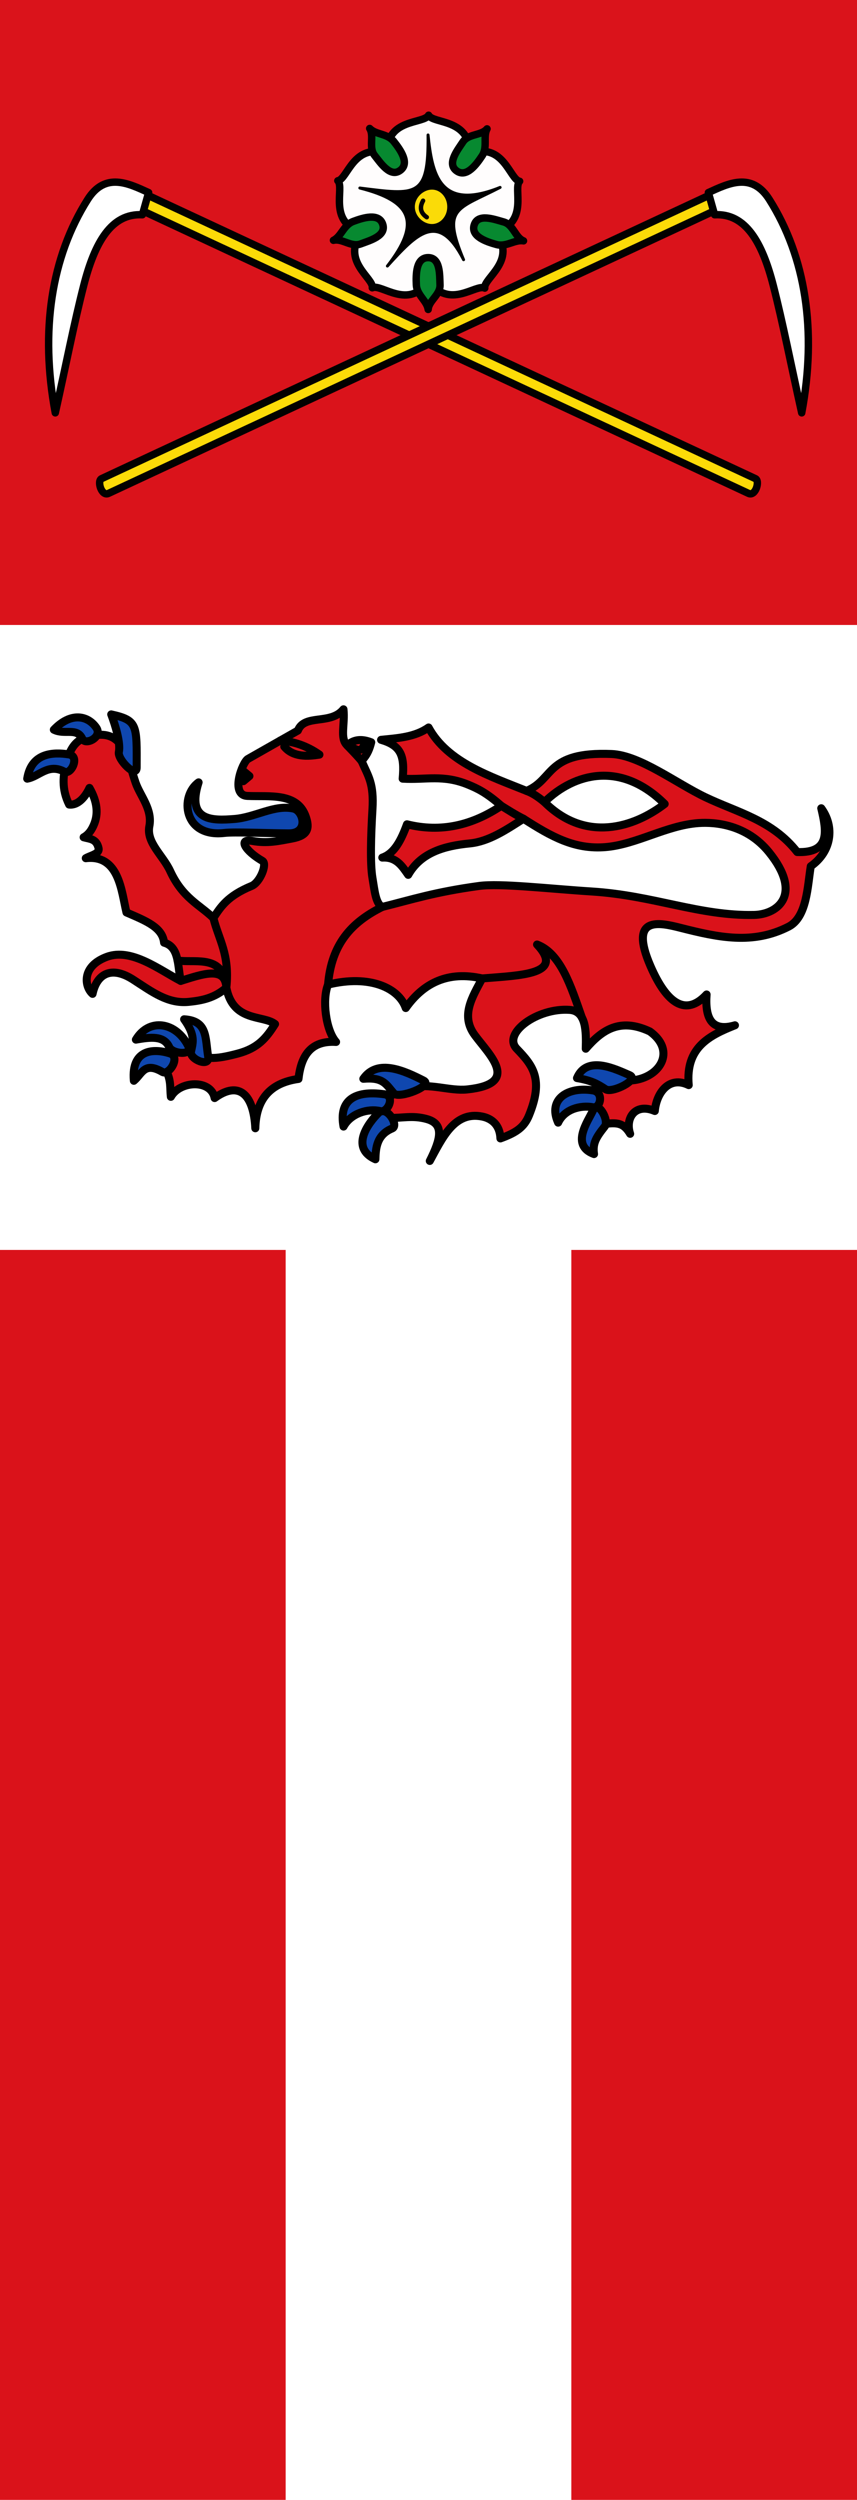
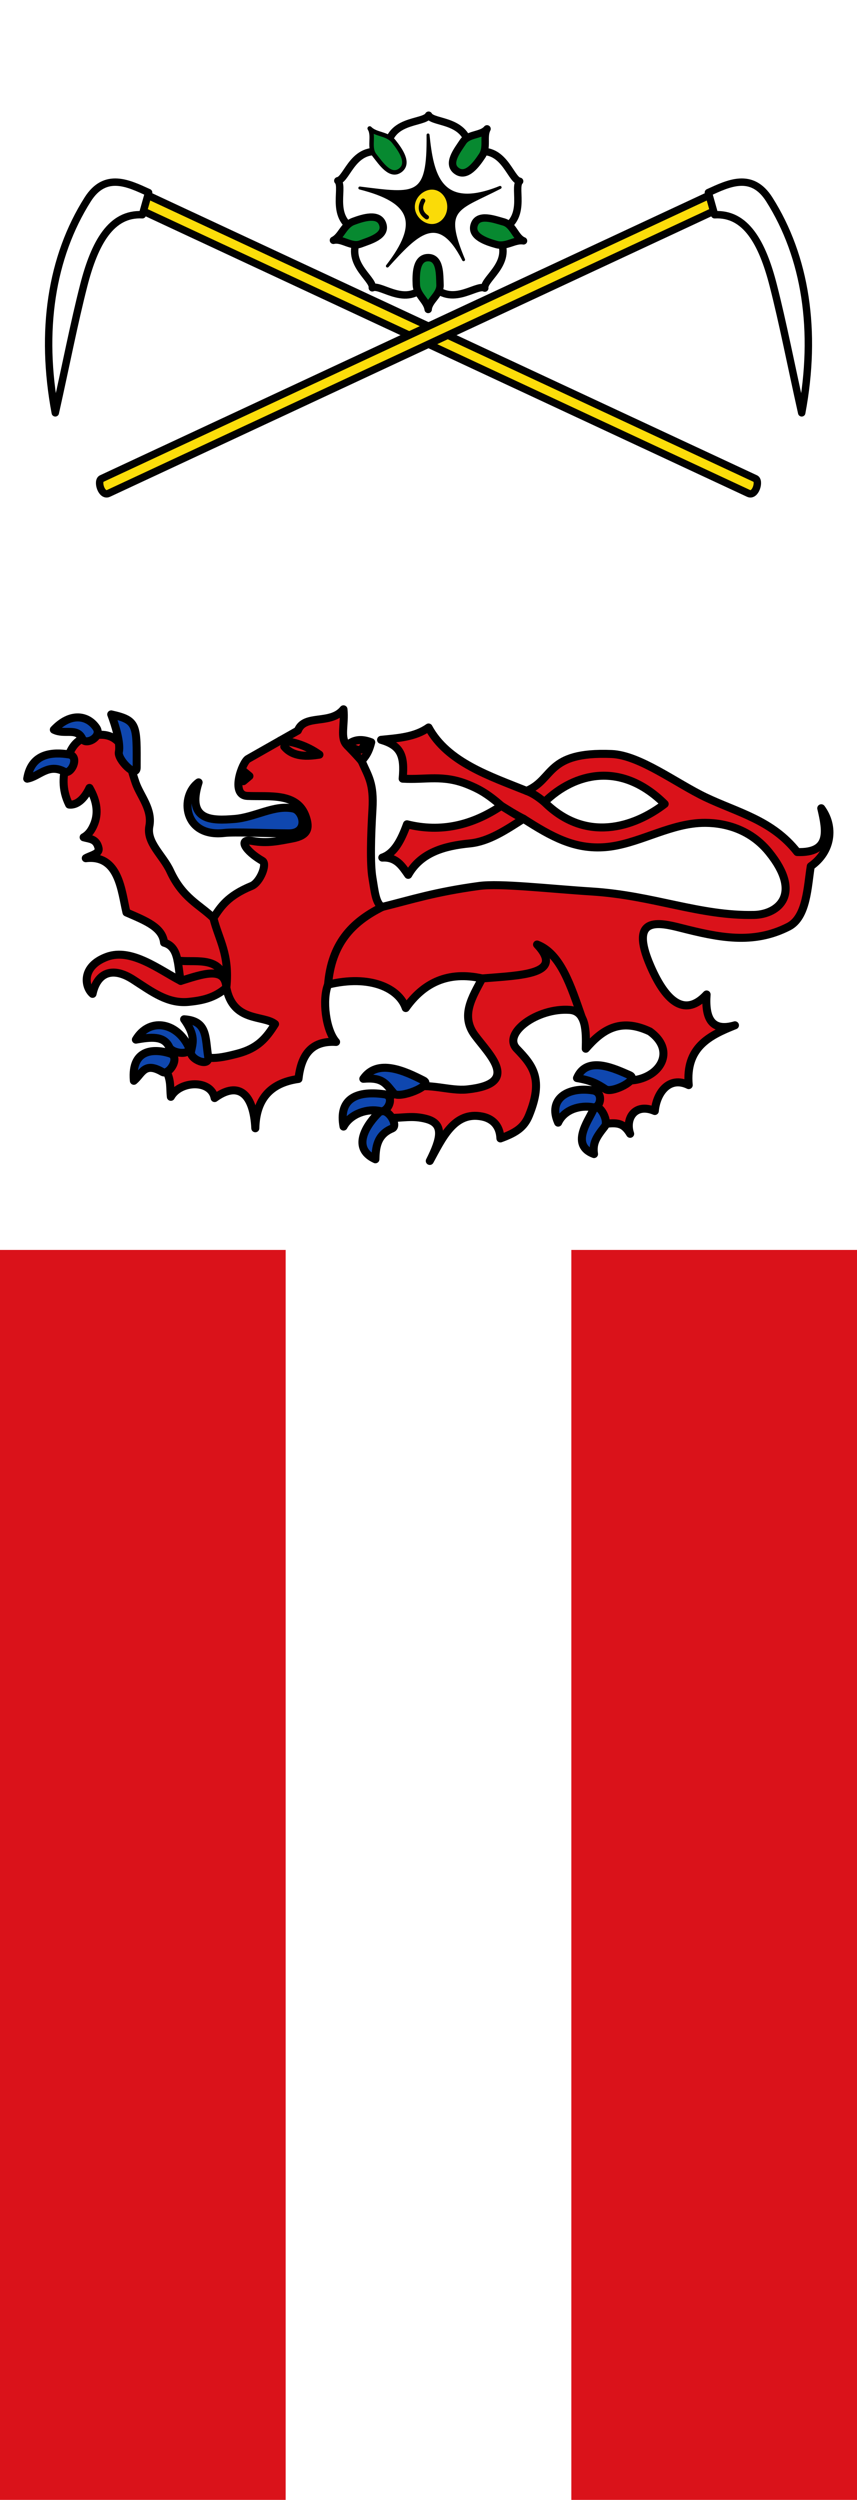
<svg xmlns="http://www.w3.org/2000/svg" height="875" width="300">
  <path d="M0 0h300v875H0Z" style="fill:#fff;stroke-width:1.732" />
  <path d="M0 437.5h100V875H0ZM200 437.5h100V875H200Z" style="fill:#da121a;stroke-width:.811" />
-   <path d="M0 0h300v218.75H0Z" style="opacity:.99;fill:#da121a;fill-opacity:1;stroke:none;stroke-width:1.109;stroke-linecap:round;stroke-linejoin:round;stroke-miterlimit:4;stroke-dasharray:none;stroke-dashoffset:0;stroke-opacity:1" />
  <path style="opacity:.99;fill:#fff;fill-opacity:1;stroke:#000;stroke-width:5.86;stroke-linecap:round;stroke-linejoin:round;stroke-miterlimit:4;stroke-dasharray:none;stroke-dashoffset:0;stroke-opacity:1" d="M257.107 12.835c3.6 6.989 32.841 1.947 33.012 30.27 26.398-10.35 31.723 20.016 39.51 21.092-5.533 5.584 8.298 31.836-18.665 40.694 17.922 21.852-9.313 36.3-7.93 44.04-7.021-3.538-27.714 17.728-44.505-5.24-15.278 23.735-37.435 2.298-44.368 6.004 1.195-7.77-25.425-20.878-8.767-43.939-27.292-7.189-13.752-34.886-19.42-40.335 7.76-1.264 12.001-30.632 38.927-21.784-1.75-28.047 28.775-23.728 32.206-30.802z" transform="matrix(.443 .005 -.005 .443 36.198 33.356)" />
  <path style="fill:#078930;stroke:#000;stroke-width:4.688;stroke-linecap:round;stroke-linejoin:round;stroke-miterlimit:4;stroke-dasharray:none;stroke-opacity:1" d="M251.29 152.497c.353-5.625 7.775-9.28 7.5-15.622-.276-6.342.25-17.19-7.5-17.19s-7.786 10.613-7.5 17.19c.286 6.577 6.69 9.997 7.5 15.622z" transform="matrix(.553 0 0 .553 10.924 23.986)" />
  <path d="M251.29 152.497c.353-5.625 7.775-9.28 7.5-15.622-.276-6.342.25-17.19-7.5-17.19s-7.786 10.613-7.5 17.19c.286 6.577 6.69 9.997 7.5 15.622z" style="fill:#078930;stroke:#000;stroke-width:4.688;stroke-linecap:round;stroke-linejoin:round;stroke-miterlimit:4;stroke-dasharray:none;stroke-opacity:1" transform="matrix(.171 .526 -.526 .171 153.966 -74.14)" />
  <path style="fill:#078930;stroke:#000;stroke-width:2.812;stroke-linecap:round;stroke-linejoin:round;stroke-miterlimit:4;stroke-dasharray:none;stroke-opacity:1" d="M251.29 152.497c.353-5.625 7.775-9.28 7.5-15.622-.276-6.342.25-17.19-7.5-17.19s-7.786 10.613-7.5 17.19c.286 6.577 6.69 9.997 7.5 15.622z" transform="matrix(-.448 .325 -.325 -.448 291.552 31.607)" />
-   <path d="M251.29 152.497c.353-5.625 7.775-9.28 7.5-15.622-.276-6.342.25-17.19-7.5-17.19s-7.786 10.613-7.5 17.19c.286 6.577 6.69 9.997 7.5 15.622z" style="fill:#078930;stroke:#000;stroke-width:4.688;stroke-linecap:round;stroke-linejoin:round;stroke-miterlimit:4;stroke-dasharray:none;stroke-opacity:1" transform="matrix(-.448 .325 -.325 -.448 291.552 31.607)" />
  <path style="fill:#078930;stroke:#000;stroke-width:4.688;stroke-linecap:round;stroke-linejoin:round;stroke-miterlimit:4;stroke-dasharray:none;stroke-opacity:1" d="M251.29 152.497c.353-5.625 7.775-9.28 7.5-15.622-.276-6.342.25-17.19-7.5-17.19s-7.786 10.613-7.5 17.19c.286 6.577 6.69 9.997 7.5 15.622z" transform="matrix(-.448 -.325 .325 -.448 233.508 195.092)" />
  <path d="M251.29 152.497c.353-5.625 7.775-9.28 7.5-15.622-.276-6.342.25-17.19-7.5-17.19s-7.786 10.613-7.5 17.19c.286 6.577 6.69 9.997 7.5 15.622z" style="fill:#078930;stroke:#000;stroke-width:4.688;stroke-linecap:round;stroke-linejoin:round;stroke-miterlimit:4;stroke-dasharray:none;stroke-opacity:1" transform="matrix(.171 -.526 .526 .171 60.082 190.41)" />
  <path d="M251.206 42.05c.438 39.856-7.235 38.095-43.18 33.58 33.383 8.469 38.523 22.126 17.45 49.388 18.35-20.158 32.203-35.352 48.223-4.006-13.805-33.116-4.238-31.669 23.124-45.77-38.6 15.54-43.034-8.769-45.617-33.193z" style="fill:#000;stroke:#000;stroke-width:1.875;stroke-linecap:round;stroke-linejoin:round;stroke-miterlimit:4;stroke-dasharray:none;stroke-opacity:1" transform="matrix(.553 0 0 .553 10.924 23.986)" />
  <path d="M263.367 87.535c0 6.019-4.332 10.898-9.676 10.898-5.343 0-10.86-4.879-10.86-10.898 0-6.02 5.517-10.899 10.86-10.899 5.344 0 9.676 4.88 9.676 10.899z" style="opacity:.99;fill:#fcdd09;fill-opacity:1;stroke:none;stroke-width:3.161;stroke-linecap:round;stroke-linejoin:round;stroke-miterlimit:4;stroke-dasharray:none;stroke-dashoffset:0;stroke-opacity:1" transform="matrix(.553 0 0 .553 10.924 23.986)" />
  <path d="M248.055 83.662c-1.597 2.944-2.698 7.03 2.342 10.448" style="fill:none;stroke:#000;stroke-width:2.812;stroke-linecap:round;stroke-linejoin:round;stroke-miterlimit:4;stroke-dasharray:none;stroke-opacity:1" transform="matrix(.553 0 0 .553 10.924 23.986)" />
  <path style="opacity:.99;fill:#fcdd09;fill-opacity:1;stroke:#000;stroke-width:4.688;stroke-linecap:round;stroke-linejoin:round;stroke-miterlimit:4;stroke-dasharray:none;stroke-dashoffset:0;stroke-opacity:1" d="M75.328 77.426 461.925 257.7c3.03 1.413.067 11.41-4.358 9.347L70.97 86.773Z" transform="matrix(.553 0 0 .553 8.995 25.024)" />
  <path style="fill:#fff;stroke:#000;stroke-width:4.688;stroke-linecap:round;stroke-linejoin:round;stroke-miterlimit:4;stroke-dasharray:none;stroke-opacity:1" d="M77.821 76.636c-12.54-5.703-27.412-13.251-38.55 4.324-23.05 36.37-30.261 83.287-20.536 135.106 6.89-30.87 11.9-56.836 18.014-80.704 6.973-27.224 17.515-45.793 37.11-44.675Z" transform="matrix(.553 0 0 .553 8.995 25.024)" />
  <path d="M75.328 77.426 461.925 257.7c3.03 1.413.067 11.41-4.358 9.347L70.97 86.773Z" style="opacity:.99;fill:#fcdd09;fill-opacity:1;stroke:#000;stroke-width:4.688;stroke-linecap:round;stroke-linejoin:round;stroke-miterlimit:4;stroke-dasharray:none;stroke-dashoffset:0;stroke-opacity:1" transform="matrix(-.553 0 0 .553 291.005 25.024)" />
  <path d="M77.821 76.636c-12.54-5.703-27.412-13.251-38.55 4.324-23.05 36.37-30.261 83.287-20.536 135.106 6.89-30.87 11.9-56.836 18.014-80.704 6.973-27.224 17.515-45.793 37.11-44.675Z" style="fill:#fff;stroke:#000;stroke-width:4.688;stroke-linecap:round;stroke-linejoin:round;stroke-miterlimit:4;stroke-dasharray:none;stroke-opacity:1" transform="matrix(-.553 0 0 .553 291.005 25.024)" />
  <path style="fill:#da121a;stroke:#000;stroke-width:4.688;stroke-linecap:round;stroke-linejoin:round;stroke-miterlimit:4;stroke-dasharray:none;stroke-opacity:1" d="M239.956 292.152c9.811-.993 19.789-1.569 27.742-7.206 11.066 20.43 36.158 28.522 57.285 37.06 16.325-6.811 11.122-23.148 49.72-21.568 16.423.673 37.867 17.155 54.762 25.22 18.851 9 38.999 13.352 53.683 32.065 19.435.693 17.209-12.152 14.05-25.58 7.892 10.745 6.099 25.293-6.124 33.867-1.902 11.476-2.181 29.782-12.97 35.308-20.82 10.663-40.958 6.325-63.05.72-12.544-3.182-30.52-7.317-17.654 22.338 9.697 22.349 20.839 29.437 32.786 16.573-1.025 14.301 3.211 21.937 16.573 18.014-15.036 5.956-28.966 12.955-27.021 34.948-11.406-5.623-18.835 4.474-19.816 15.132-11.497-4.928-17.497 4.326-14.411 13.33-3.932-6.557-7.612-6.612-15.132-5.765-5.504.621-7.44-8.959-7.566-14.771-.257-11.92 18.201-9.23 27.021-11.169 14.308-3.146 21.832-17.518 7.206-28.102-17.767-8.365-28.246-.533-37.47 10.088.256-9.93.374-21.987-9.367-22.698-18.984-1.386-39.531 13.824-30.984 22.698 9.627 9.995 15.782 17.832 7.205 38.91-2.862 7.036-7.525 10.135-16.722 13.506-.331-8.057-5.254-11.709-10.66-12.785-16.366-3.258-23.33 12.63-30.623 25.94 6.48-12.887 8.605-21.629-1.802-24.499-8.404-2.317-14.585-.371-21.617-.72-16.156-.803.192-15.207 11.17-17.654 12.569-2.803 23.85 2.194 34.226 1.08 31.272-3.354 12.98-19.992 4.323-31.704-8.512-11.519-1.342-22.38 4.324-33.146-20.02-4.493-34.253 2.59-44.675 17.293-3.92-11.521-20.729-19.726-45.396-13.69-3.553 8.646-1.368 26.66 4.684 33.506-14.927-.938-20.45 8.199-21.978 21.617-16.877 2.347-24.806 12.26-25.22 28.822-.948-19.325-9.233-28.26-23.778-17.653-2.093-11.057-20.346-10.18-25.58-.721-.605-5.045.325-9.58-2.883-15.492-2.28-11.343 6.207-13.3 14.412-12.25 7.324 6.56 14.395 5.913 27.381 2.522 12.109-3.161 16.91-9.271 21.978-17.293-6.775-5.422-24.568-.89-28.463-21.257-6.86 6.02-14.163 7.513-21.977 8.286-12.206 1.208-21.226-5.729-32.426-12.97-13.044-8.433-21.336-3.16-23.778 8.287-4.53-3.866-6.89-15.935 8.286-21.617 14.378-5.384 30.759 7.573 43.234 14.05-1.857-8.657-.757-19.903-9.727-22.337-.904-8.98-10.675-12.761-21.978-17.654-2.98-12.217-4.168-33.98-23.778-31.705 2.984-1.72 8.228-2.498 7.459-5.908-1.263-5.596-5.354-5.338-8.707-6.318 2.828-1.558 4.555-4.04 5.931-7.229 2.748-6.367 2.136-13.457-2.522-21.617-2.369 5.142-6.645 10.329-11.889 9.728-4.516-9.08-3.644-17.299-1.441-25.22 3.333-11.988 9.118-14.686 18.374-15.492 15.744-1.372 17.781 16.195 21.978 28.102 2.707 7.683 9.872 15.332 7.967 25.26-1.844 9.613 7.888 16.91 12.208 26.26 7.275 15.743 17.054 19.498 25.22 27.382 4.266-6.557 8.317-12.956 22.338-18.735 4.904-2.021 9.303-12.896 6.311-14.628-10.076-5.832-14.52-13.221-5.95-11.673 8.795 1.59 15.464.055 23.418-1.44 9.425-1.773 10.094-6.179 7.926-12.61-4.87-14.45-21.312-11.66-34.227-12.25-10.148-.463-2.903-19.764.36-21.617l29.183-16.573c3.84-9.912 19.145-3.116 26.661-12.428.956 8.985-2.27 16.87 2.162 21.074 3.697-3.41 8.286-4.032 14.05-1.801-1.94 7.971-5.034 9.536-5.526 11.151 3.852 8.868 7.162 12.784 6.247 28.12-.906 15.198-1.393 31.814 0 39.991 1.237 7.257 1.883 15.21 5.765 16.934 17.182-4.25 30.539-8.704 56.564-12.25 12.428-1.693 41.171 1.683 65.932 3.243 35.995 2.266 62.887 14.37 94.755 13.69 14.082-.3 28.612-12.147 8.647-36.749-12.965-15.975-31.198-17.628-41.073-16.933-18.81 1.325-36.256 12.553-54.402 14.051-17.938 1.48-31.459-5.988-47.918-16.573-10.165 6.506-20.264 13.334-31.345 14.412-15.033 1.462-28.624 5.342-36.028 18.374-3.59-5.107-6.884-10.57-15.132-10.088 7.127-2.419 11.086-10.383 14.411-19.455 19.883 4.941 38.122.575 55.124-10.809-8.815-7.758-14.049-10.144-19.095-12.25-14.888-6.21-24.98-2.76-38.55-3.602 1.323-13.798-1.324-19.4-12.61-22.698z" transform="matrix(.599 0 0 .599 -10.333 83.952)" />
  <path style="fill:#fff;stroke:#000;stroke-width:4.688;stroke-linecap:round;stroke-linejoin:round;stroke-miterlimit:4;stroke-dasharray:none;stroke-opacity:1" d="M335.432 328.54c24.028 23.91 52.33 14.842 70.255 1.081-25.415-25.169-52.642-18.279-70.255-1.08z" transform="matrix(.599 0 0 .599 -10.333 83.952)" />
  <path style="fill:#0f47af;stroke:#000;stroke-width:4.688;stroke-linecap:round;stroke-linejoin:round;stroke-miterlimit:4;stroke-dasharray:none;stroke-opacity:1" d="M133.313 317.011c-7.305 22.908 8.285 22.372 20.851 21.4 12.247-.946 23.362-8.496 34.52-6.118 5.93 1.263 9.239 14.6-2.735 14.525-13.308-.083-31.755-.943-37.505-.263-24.117 2.853-26.31-21.606-15.131-29.544zM33.154 314.85c2.407-15.048 14.95-15.664 24.404-14.167 6.54 1.036 1.243 12.194-2.686 10.088-9.486-5.087-14.667 2.841-21.718 4.079z" transform="matrix(.599 0 0 .599 -10.333 83.952)" />
  <path style="fill:none;stroke:#000;stroke-width:4.688;stroke-linecap:round;stroke-linejoin:round;stroke-miterlimit:4;stroke-dasharray:none;stroke-opacity:1" d="M324.983 322.006c2.704 1.01 5.837 2.663 10.449 6.535m-25.22 2.161c4.124 2.522 7.946 5.044 12.97 7.566m-24.14 93.314c22.444-1.848 48.611-2.188 32.066-19.816 13.857 5.266 19.804 24.376 26.207 42.687m-127.086-160.14c-1.884 7.19-6.237 1.963-9.892 1.32 0 0 7.217 7.39 8.328 9.111m-69.19 11.571 3.542-2.978-3.901-3.243m21.944-17.52c7.623.558 15.245 2.87 22.868 8.225-6.967 1.086-15.4 1.551-20.536-4.684m25.58 139.07c1.95-23.471 13.427-36.332 31.705-45.396m-119.641 31.35c9.508 1.339 23.457-2.71 27.408 10.082m-6.485-34.947c3.14 12.746 9.597 21.07 7.566 40.712-.573-12.832-13.969-7.91-26.66-3.963" transform="matrix(.599 0 0 .599 -10.333 83.952)" />
  <path d="M48.725 286.238c9.812-10.334 19.791-8.446 24.8-1.175 3.757 5.453-6.301 10.555-8.164 6.505-3.152-6.852-10.233-2.126-16.636-5.33zM82.25 277.296c15.584 3.431 14.928 6.275 14.871 31.058-.015 6.622-11.3-4.674-10.411-9.042 1.064-5.225-1.928-15.319-4.46-22.016zM95.483 491.389c-1.764-19.614 13.06-18.6 21.162-15.968 6.298 2.046-.638 13.054-4.488 10.808-10.567-6.168-11.784 1.04-16.674 5.16zM96.669 467.337c7.65-12.856 23.43-10.433 30.538 3.632 2.987 5.91-9.183 4.79-11.046.74-3.152-6.852-10.928-5.852-19.492-4.372z" style="fill:#0f47af;stroke:#000;stroke-width:4.688;stroke-linecap:round;stroke-linejoin:round;stroke-miterlimit:4;stroke-dasharray:none;stroke-opacity:1" transform="matrix(.599 0 0 .599 -10.333 83.952)" />
  <path style="fill:#0f47af;stroke:#000;stroke-width:4.688;stroke-linecap:round;stroke-linejoin:round;stroke-miterlimit:4;stroke-dasharray:none;stroke-opacity:1" d="M124.85 455.451c13.836.887 12.253 10.623 14.064 21.876 1.052 6.537-10.94 1.45-10.05-2.917 1.063-5.225 2.842-9.38-4.014-18.959zM236.637 537.263c-15.127-6.843-3.91-21.494 1.861-27.138 4.734-4.63 12.062 7.414 7.94 9.112-9.122 3.758-9.608 11.635-9.801 18.026z" transform="matrix(.599 0 0 .599 -10.333 83.952)" />
  <path d="M218.012 518.14c-2.813-15.116 6.125-21.339 23.844-18.883 6.559.908 2.045 10.899-2.29 9.857-7.333-1.763-17.418 1.382-21.554 9.025zM229.582 490.219c8.335-12.098 24.418-4.459 35.236 1.043 5.902 3.002-14.449 10.88-17.37 7.512-4.669-5.385-6.13-9.557-17.866-8.555zM364.395 534.21c-13.938-5.138-3.547-19.068-.493-25.691 2.772-6.013 9.544 6.048 6.776 9.541-5.073 6.4-7.177 9.818-6.283 16.15z" style="fill:#0f47af;stroke:#000;stroke-width:4.688;stroke-linecap:round;stroke-linejoin:round;stroke-miterlimit:4;stroke-dasharray:none;stroke-opacity:1" transform="matrix(.599 0 0 .599 -10.333 83.952)" />
  <path d="M343.426 515.842c-6.16-13.633 5.479-21.21 20.35-18.834 6.54 1.044 4.434 10.632.047 9.84-7.422-1.34-16.707 1.126-20.397 8.994zM354.446 489.802c5.733-13.595 22.475-5.258 30.723-1.72 6.085 2.611-10.244 10.707-13.978 8.272-4.467-2.912-7.837-5.078-16.745-6.552z" style="fill:#0f47af;stroke:#000;stroke-width:4.688;stroke-linecap:round;stroke-linejoin:round;stroke-miterlimit:4;stroke-dasharray:none;stroke-opacity:1" transform="matrix(.599 0 0 .599 -10.333 83.952)" />
</svg>